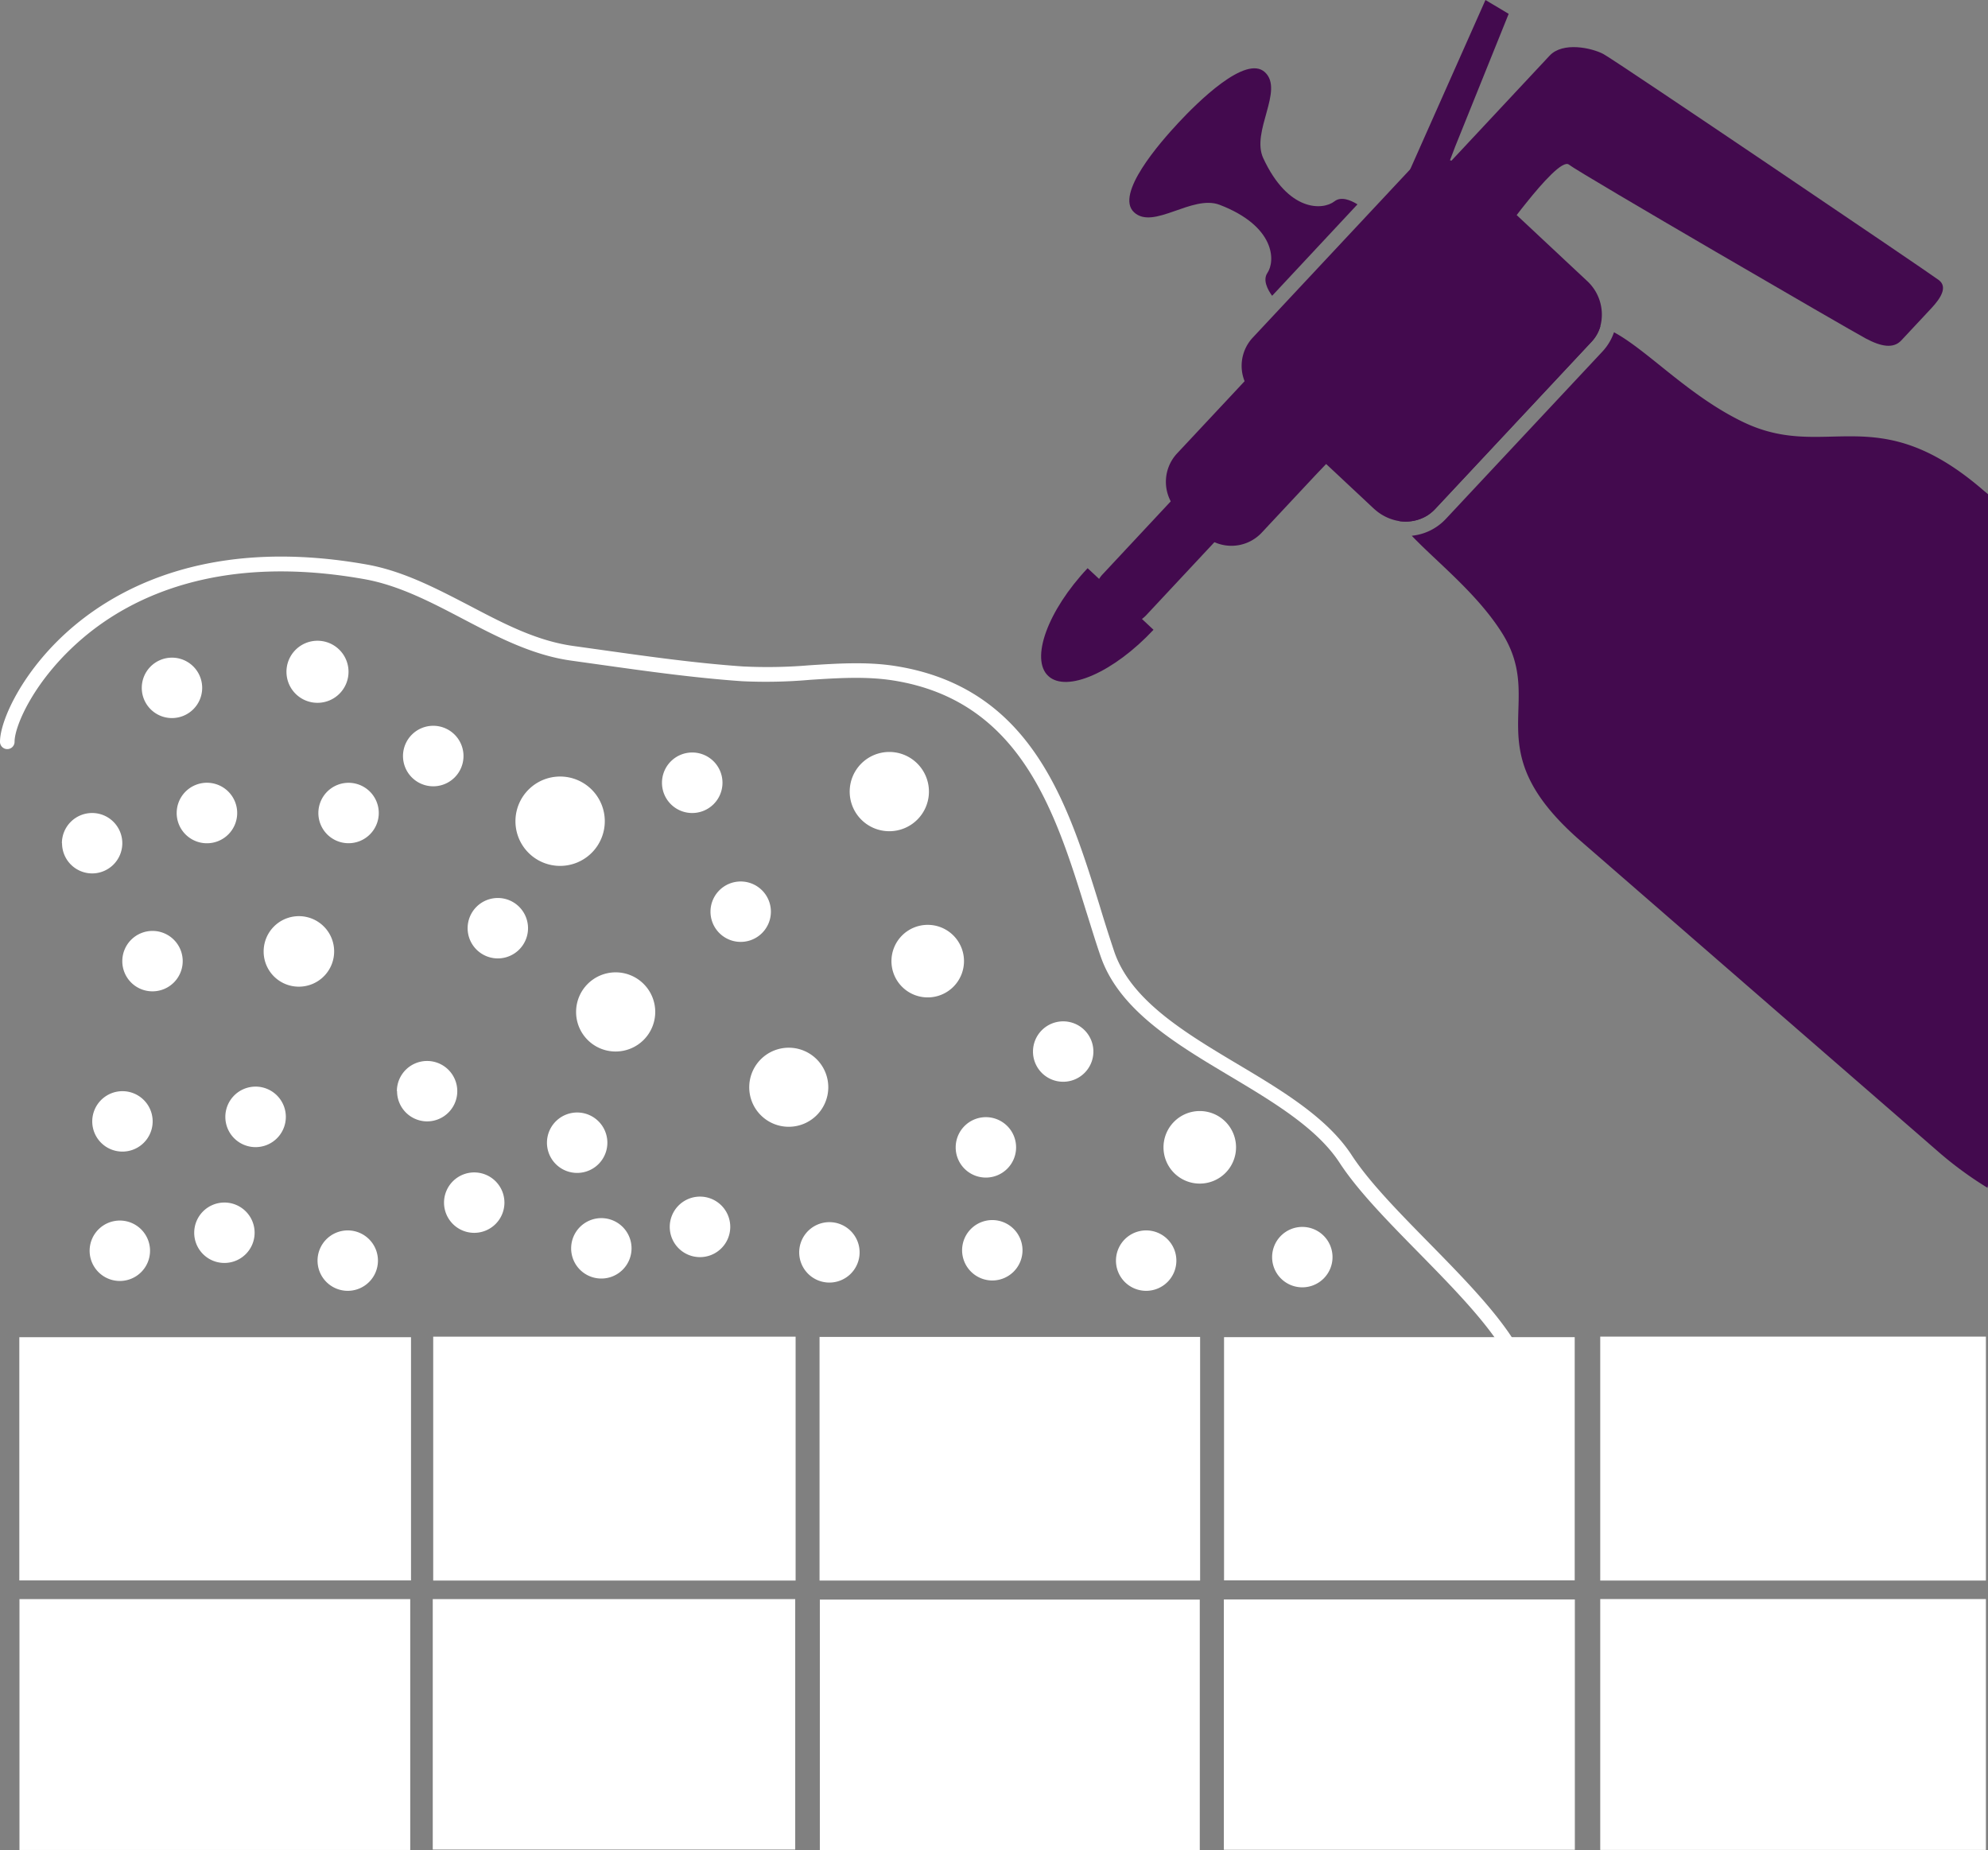
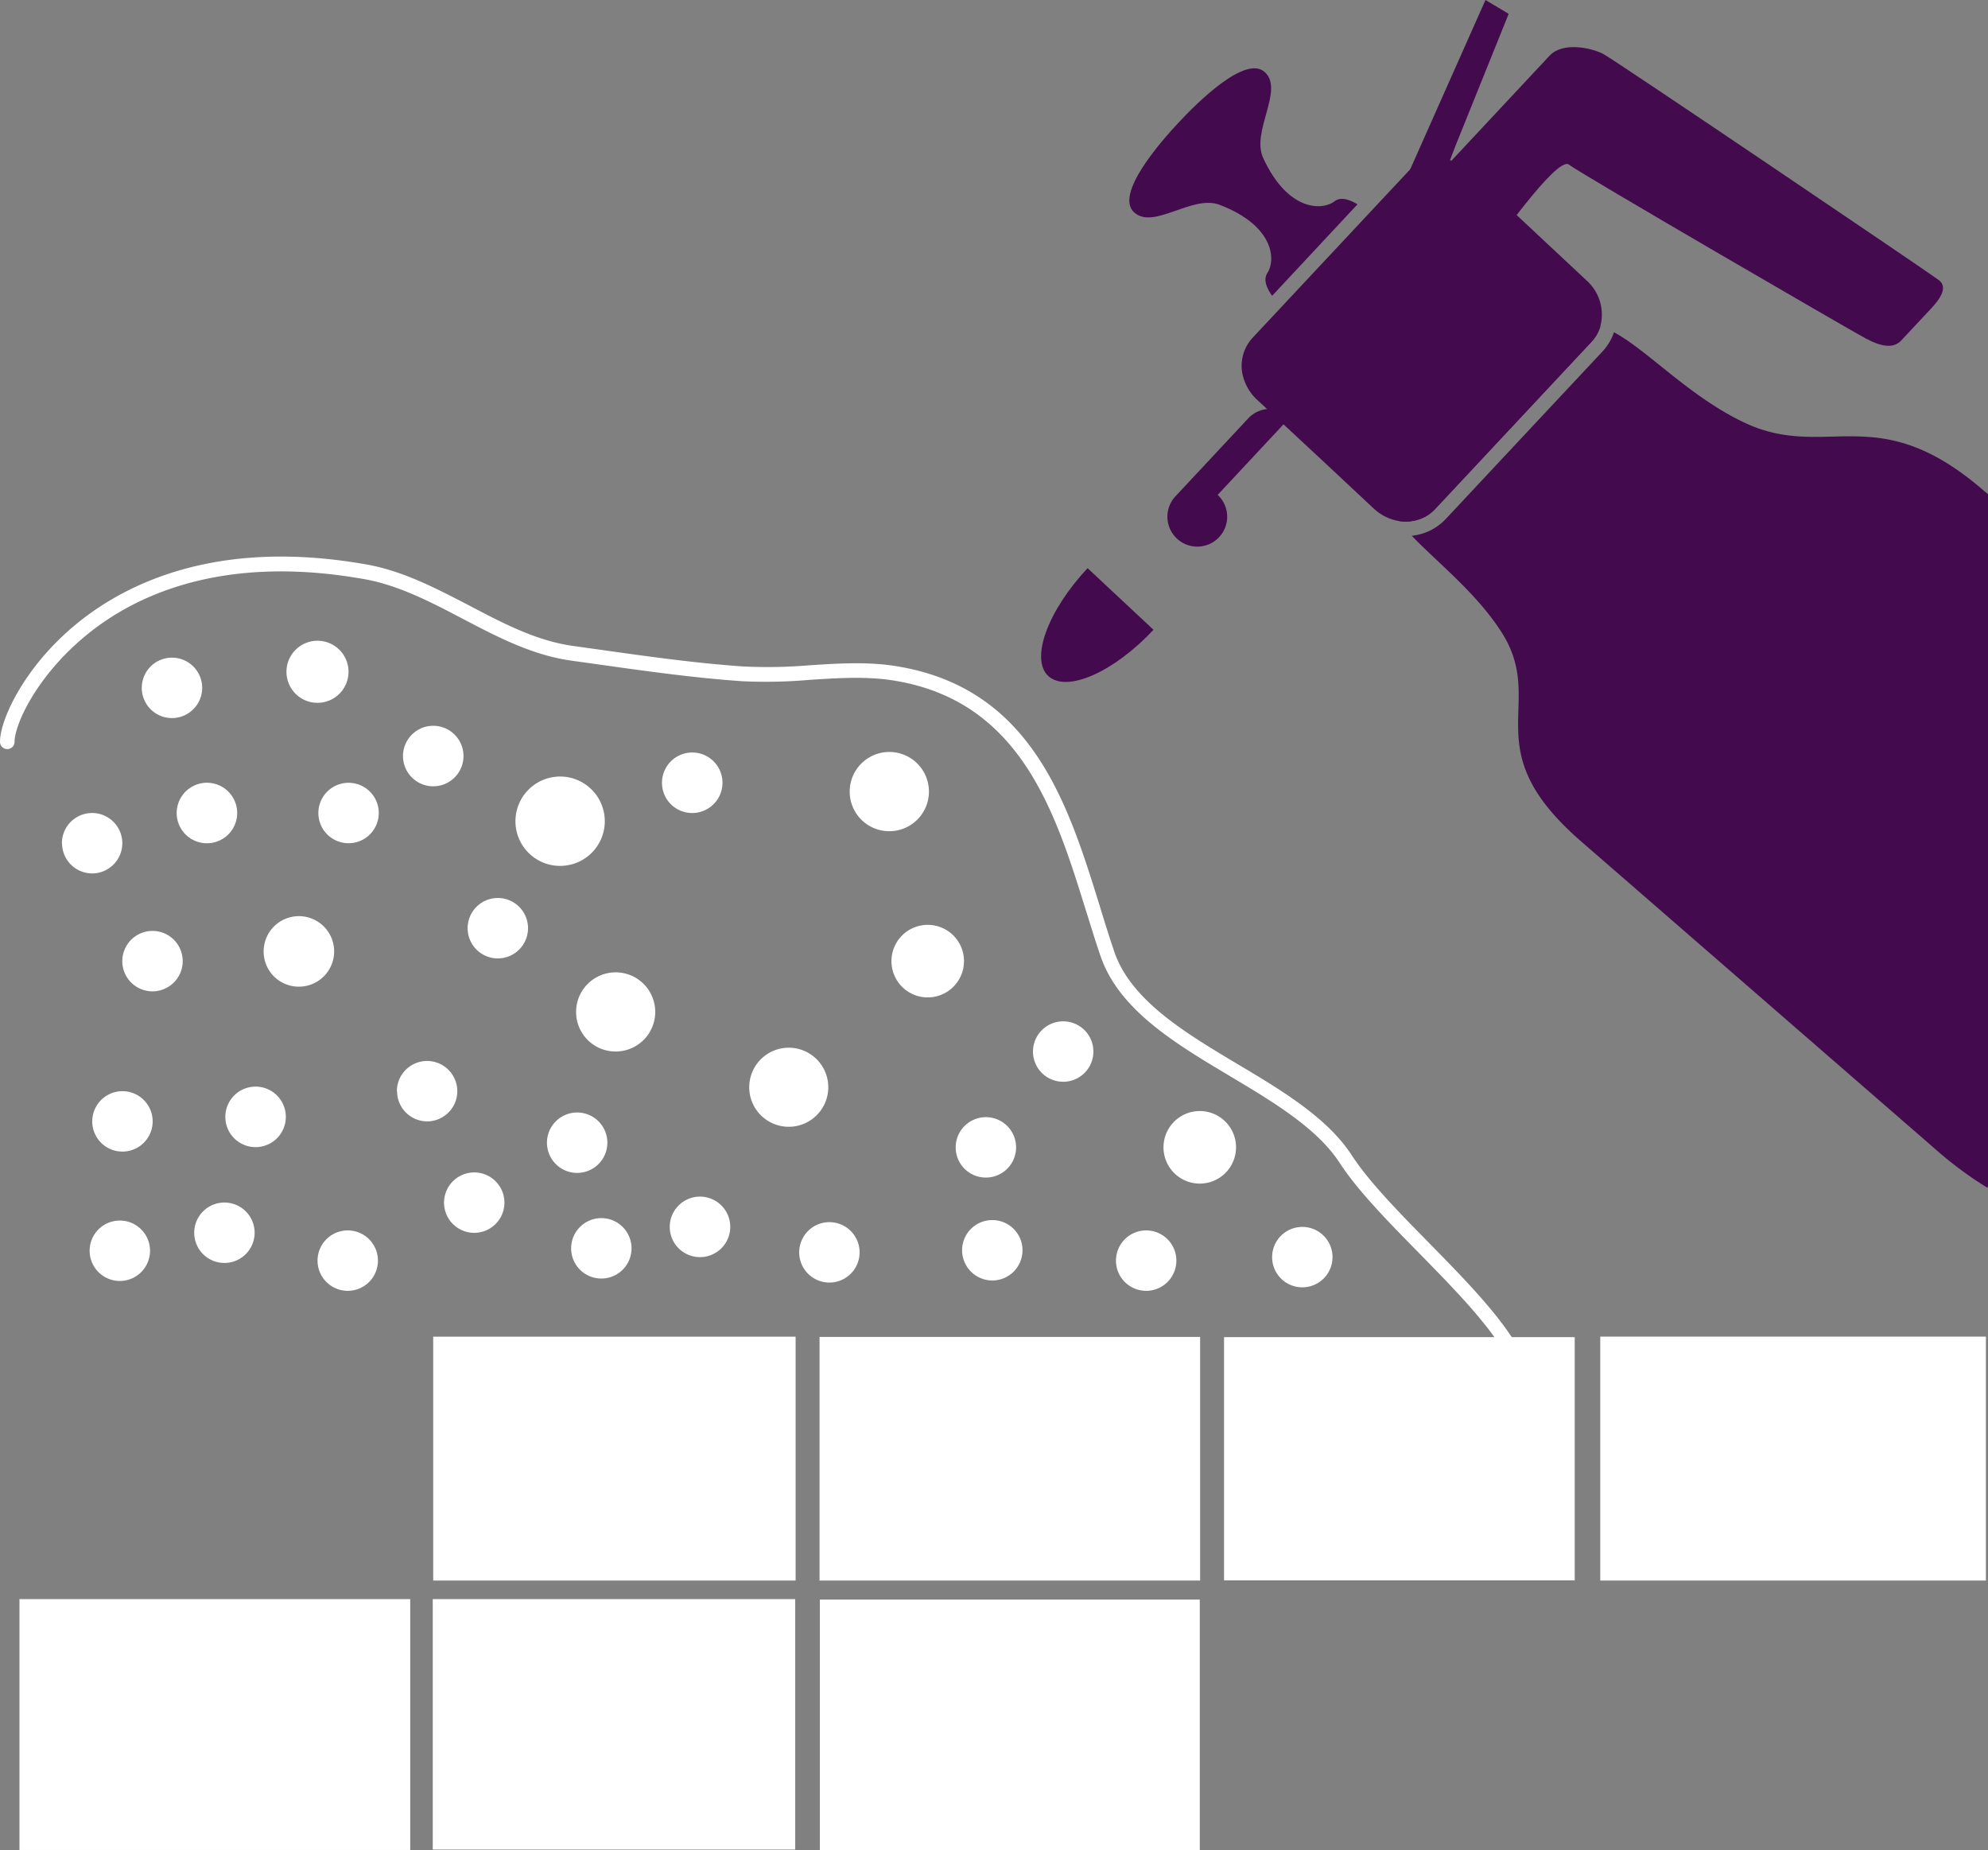
<svg xmlns="http://www.w3.org/2000/svg" viewBox="0 0 409.44 381">
  <rect x="0" y="0" width="409.44" height="381" fill="#808080" stroke="none" />
  <g id="Ebene_2" data-name="Ebene 2">
    <g id="Ebene_1-2" data-name="Ebene 1">
      <g>
        <path d="M279.58,42.08,262,60.91c-1-1.38-1.91-3.25-1-4.66,1.75-2.55,1.61-9.7-9.82-14.08-5.66-2.15-13.64,5.25-17.62,1.54s5.35-14.37,9.17-18.46,13.83-14.09,17.8-10.37-2.91,12.2-.36,17.68c5.14,11.11,12.27,10.77,14.67,8.9C276.19,40.4,278.13,41.18,279.58,42.08Z" style="fill: #430a4e" />
        <rect x="89.22" y="275.24" width="74.64" height="50.22" style="fill: #fff" />
-         <rect x="3.98" y="275.35" width="80.67" height="50.08" style="fill: #fff" />
        <rect x="168.79" y="275.29" width="78.38" height="50.17" style="fill: #fff" />
        <rect x="252.1" y="275.34" width="72.22" height="50.08" style="fill: #fff" />
        <rect x="329.58" y="275.23" width="79.43" height="50.23" style="fill: #fff" />
        <rect x="4.01" y="329.28" width="80.48" height="51.66" style="fill: #fff" />
        <rect x="89.13" y="329.28" width="74.65" height="51.57" style="fill: #fff" />
        <rect x="168.85" y="329.38" width="78.25" height="51.62" style="fill: #fff" />
-         <rect x="252.06" y="329.35" width="72.29" height="51.55" style="fill: #fff" />
-         <rect x="329.58" y="329.27" width="79.43" height="51.66" style="fill: #fff" />
        <path d="M311.69,280.16a1.49,1.49,0,0,1-1.31-.78c-3.67-6.62-11.05-14.15-18.19-21.42-6.45-6.57-12.54-12.77-16.31-18.55-4.66-7.14-13.74-12.55-22.51-17.79C242.14,214.93,230.53,208,226.71,197c-1.05-3-2-6.19-3.06-9.52-6.3-20.27-13.43-43.23-39.73-47.37-5.54-.87-11.43-.49-17.12-.12a103.42,103.42,0,0,1-14,.28c-9.75-.68-19.58-2.05-29.09-3.39l-6-.84c-8.09-1.11-15.38-4.94-22.44-8.64-6.45-3.38-13.12-6.88-20.21-8.14-29.7-5.3-47.85,3.57-57.84,12S3,149.37,3,152.75a1.5,1.5,0,0,1-1.5,1.5h0a1.5,1.5,0,0,1-1.5-1.5c0-4.47,4.85-15.15,15.28-23.89s29.45-18.11,60.3-12.61c7.54,1.35,14.42,5,21.07,8.44,7.14,3.75,13.89,7.29,21.46,8.33l6,.84c9.45,1.33,19.23,2.7,28.88,3.37A102.69,102.69,0,0,0,166.6,137c5.86-.38,11.92-.78,17.78.14,28.15,4.43,35.58,28.35,42.13,49.45,1,3.31,2,6.44,3,9.43,3.45,10,14.59,16.66,25.35,23.08,9.07,5.4,18.45,11,23.5,18.72,3.6,5.53,9.59,11.63,15.93,18.09,7.28,7.41,14.81,15.09,18.67,22.07a1.5,1.5,0,0,1-.58,2A1.47,1.47,0,0,1,311.69,280.16Z" style="fill: #fff" />
        <path d="M175,163a8.16,8.16,0,1,1,8.16,8.16A8.15,8.15,0,0,1,175,163" style="fill: #fff" />
        <path d="M136.34,161.19a6.23,6.23,0,1,1,6.22,6.22,6.21,6.21,0,0,1-6.22-6.22" style="fill: #fff" />
-         <path d="M146.33,187.73a6.22,6.22,0,1,1,6.22,6.22,6.22,6.22,0,0,1-6.22-6.22" style="fill: #fff" />
        <path d="M137.94,252.64a6.23,6.23,0,1,1,6.22,6.22,6.22,6.22,0,0,1-6.22-6.22" style="fill: #fff" />
        <path d="M164.6,257.88a6.22,6.22,0,1,1,6.22,6.22,6.22,6.22,0,0,1-6.22-6.22" style="fill: #fff" />
        <path d="M198.15,257.45a6.22,6.22,0,1,1,6.22,6.22,6.23,6.23,0,0,1-6.22-6.22" style="fill: #fff" />
        <path d="M196.83,236.26a6.22,6.22,0,1,1,6.22,6.22,6.21,6.21,0,0,1-6.22-6.22" style="fill: #fff" />
        <path d="M154.31,223.88a8.14,8.14,0,1,1,8.13,8.14,8.13,8.13,0,0,1-8.13-8.14" style="fill: #fff" />
        <path d="M183.6,197.91a7.47,7.47,0,1,1,7.47,7.47,7.46,7.46,0,0,1-7.47-7.47" style="fill: #fff" />
        <path d="M54.3,195.92a7.26,7.26,0,1,1,7.25,7.25,7.23,7.23,0,0,1-7.25-7.25" style="fill: #fff" />
        <path d="M36.39,167.4a6.23,6.23,0,1,1,6.22,6.24,6.22,6.22,0,0,1-6.22-6.24" style="fill: #fff" />
        <path d="M83,155.69a6.23,6.23,0,1,1,6.22,6.22A6.23,6.23,0,0,1,83,155.69" style="fill: #fff" />
        <path d="M96.31,191.13a6.22,6.22,0,1,1,6.22,6.22,6.22,6.22,0,0,1-6.22-6.22" style="fill: #fff" />
        <path d="M112.65,235.3a6.22,6.22,0,1,1,6.21,6.22,6.21,6.21,0,0,1-6.21-6.22" style="fill: #fff" />
        <path d="M118.65,208.39a8.15,8.15,0,1,1,8.14,8.13,8.13,8.13,0,0,1-8.14-8.13" style="fill: #fff" />
        <path d="M106.16,169.09a9.2,9.2,0,1,1,9.19,9.21,9.19,9.19,0,0,1-9.19-9.21" style="fill: #fff" />
        <path d="M59,138.34a6.39,6.39,0,1,1,6.38,6.38A6.38,6.38,0,0,1,59,138.34" style="fill: #fff" />
        <path d="M29.2,141.64a6.22,6.22,0,1,1,6.22,6.22,6.21,6.21,0,0,1-6.22-6.22" style="fill: #fff" />
        <path d="M46.41,230a6.23,6.23,0,1,1,6.22,6.21A6.22,6.22,0,0,1,46.41,230" style="fill: #fff" />
        <path d="M65.4,259.58a6.22,6.22,0,1,1,6.22,6.22,6.22,6.22,0,0,1-6.22-6.22" style="fill: #fff" />
        <path d="M117.63,257.05a6.22,6.22,0,1,1,6.22,6.22,6.21,6.21,0,0,1-6.22-6.22" style="fill: #fff" />
        <path d="M91.45,247.64a6.22,6.22,0,1,1,6.22,6.22,6.22,6.22,0,0,1-6.22-6.22" style="fill: #fff" />
        <path d="M81.74,224.69A6.22,6.22,0,1,1,88,230.91a6.21,6.21,0,0,1-6.22-6.22" style="fill: #fff" />
        <path d="M40,253.84a6.22,6.22,0,1,1,6.22,6.22A6.21,6.21,0,0,1,40,253.84" style="fill: #fff" />
        <path d="M25.19,197.91a6.22,6.22,0,1,1,6.21,6.22,6.2,6.2,0,0,1-6.21-6.22" style="fill: #fff" />
        <path d="M239.63,236.26a7.47,7.47,0,1,1,7.46,7.46,7.46,7.46,0,0,1-7.46-7.46" style="fill: #fff" />
        <path d="M212.75,216.53a6.22,6.22,0,1,1,6.22,6.22,6.21,6.21,0,0,1-6.22-6.22" style="fill: #fff" />
        <path d="M262,258.86a6.22,6.22,0,1,1,6.22,6.22,6.21,6.21,0,0,1-6.22-6.22" style="fill: #fff" />
        <path d="M229.84,259.58a6.22,6.22,0,1,1,6.22,6.22,6.21,6.21,0,0,1-6.22-6.22" style="fill: #fff" />
        <path d="M19,230.91a6.22,6.22,0,1,1,6.22,6.22A6.21,6.21,0,0,1,19,230.91" style="fill: #fff" />
        <path d="M12.75,173.63A6.22,6.22,0,1,1,19,179.85a6.21,6.21,0,0,1-6.22-6.22" style="fill: #fff" />
        <path d="M18.46,257.55a6.22,6.22,0,1,1,6.22,6.22,6.22,6.22,0,0,1-6.22-6.22" style="fill: #fff" />
        <path d="M65.57,167.41a6.22,6.22,0,1,1,6.22,6.22,6.21,6.21,0,0,1-6.22-6.22" style="fill: #fff" />
        <path d="M329.6,67.18a7.73,7.73,0,0,1-1.81,3.19l-32.23,34.46q-.3.32-.63.6l-.33.27c-.22.17-.46.34-.7.49l-.37.21a8.55,8.55,0,0,1-4,1,9.47,9.47,0,0,1-1.3-.09c-2.4-3.24-3-6.09,0-8.68l17.27-15,17.28-15A6.75,6.75,0,0,1,329.6,67.18Z" style="fill: #430a4e" />
        <path d="M409.44,101.76V244.09l-.1.5a75.83,75.83,0,0,1-10.41-7.67l-73.32-63.69c-22.16-19.24-6.9-28.18-16.33-43-5.11-8.06-13.38-14.52-18.52-19.91a11.09,11.09,0,0,0,7-3.45L330,72.42a11.08,11.08,0,0,0,2.41-4c6.92,3.71,15.44,13.15,26.7,18.53,17.08,8.15,27.34-5.12,49.5,14.12Z" style="fill: #430a4e" />
        <path d="M329.6,67.18a7.73,7.73,0,0,1-1.81,3.19l-32.23,34.46q-.3.32-.63.6l-.33.27c-.22.17-.46.34-.7.49l-.37.21a8.55,8.55,0,0,1-4,1,9.47,9.47,0,0,1-1.3-.09,9.9,9.9,0,0,1-4.6-2c-.25-.2-.5-.41-.74-.63l-9.77-9.14L258.88,82.3a9.87,9.87,0,0,1-2.54-3.79,8.51,8.51,0,0,1,1.58-8.89l32.23-34.45.12-.12.14-.15q.18-.18.36-.33h0c.21-.18.44-.36.67-.52s.47-.3.71-.44.49-.25.75-.36l.39-.15.5-.16a9.2,9.2,0,0,1,1.55-.29,7.69,7.69,0,0,1,.83,0,9.63,9.63,0,0,1,1.31.1h0c.28,0,.57.1.86.17l.27.07h0a1.71,1.71,0,0,1,.3.09,5.62,5.62,0,0,1,.58.19,4.53,4.53,0,0,1,.57.23l.42.2c.28.15.54.3.81.47a10.52,10.52,0,0,1,1.52,1.18l9.55,8.93,14.41,13.48A9.41,9.41,0,0,1,329.6,67.18Z" style="fill: #430a4e" />
-         <path d="M282.09,85.93l-9,9.65L271,97.77l-11.14,11.91a8.55,8.55,0,0,1-9.76,1.95,8.3,8.3,0,0,1-2.35-1.56l-4.92-4.6a8.58,8.58,0,0,1-.41-12.1l11.68-12.48,2.22-2.38,8.32-8.89a8.58,8.58,0,0,1,12.1-.39l4.91,4.59A8.59,8.59,0,0,1,282.09,85.93Z" style="fill: #430a4e" />
-         <path d="M250.79,101.9a6.16,6.16,0,0,1,.3,8.7l-15,16.06a6.15,6.15,0,1,1-9-8.4l15-16.06a6.16,6.16,0,0,1,8.69-.3Z" style="fill: #430a4e" />
+         <path d="M250.79,101.9a6.16,6.16,0,0,1,.3,8.7a6.15,6.15,0,1,1-9-8.4l15-16.06a6.16,6.16,0,0,1,8.69-.3Z" style="fill: #430a4e" />
        <path d="M237.57,129.68c-8.22,8.78-17.9,13-21.66,9.53S215.76,125.75,224,117Z" style="fill: #430a4e" />
        <path d="M397.73,63.52l-6.16,6.59c-1.61,1.72-4.13,1.29-7.36-.44s-58.85-34-61.08-35.77c-1.24-1-5.42,3.65-8.89,8-.66.81-1.28,1.62-1.86,2.37-1.9,2.46-3.28,4.39-3.28,4.39l-19.9-11,1.19-2.68,0,0,2.09-4.7L305.94,0l4.78,2.85-11,27.29L298.63,33h0l-.28.71.58-.62h0l2.22-2.37,18-19.26c2.73-2.92,8.68-1.6,11.07-.34s67.22,45.12,69.1,46.56S399.66,61.46,397.73,63.52Z" style="fill: #430a4e" />
      </g>
    </g>
  </g>
</svg>